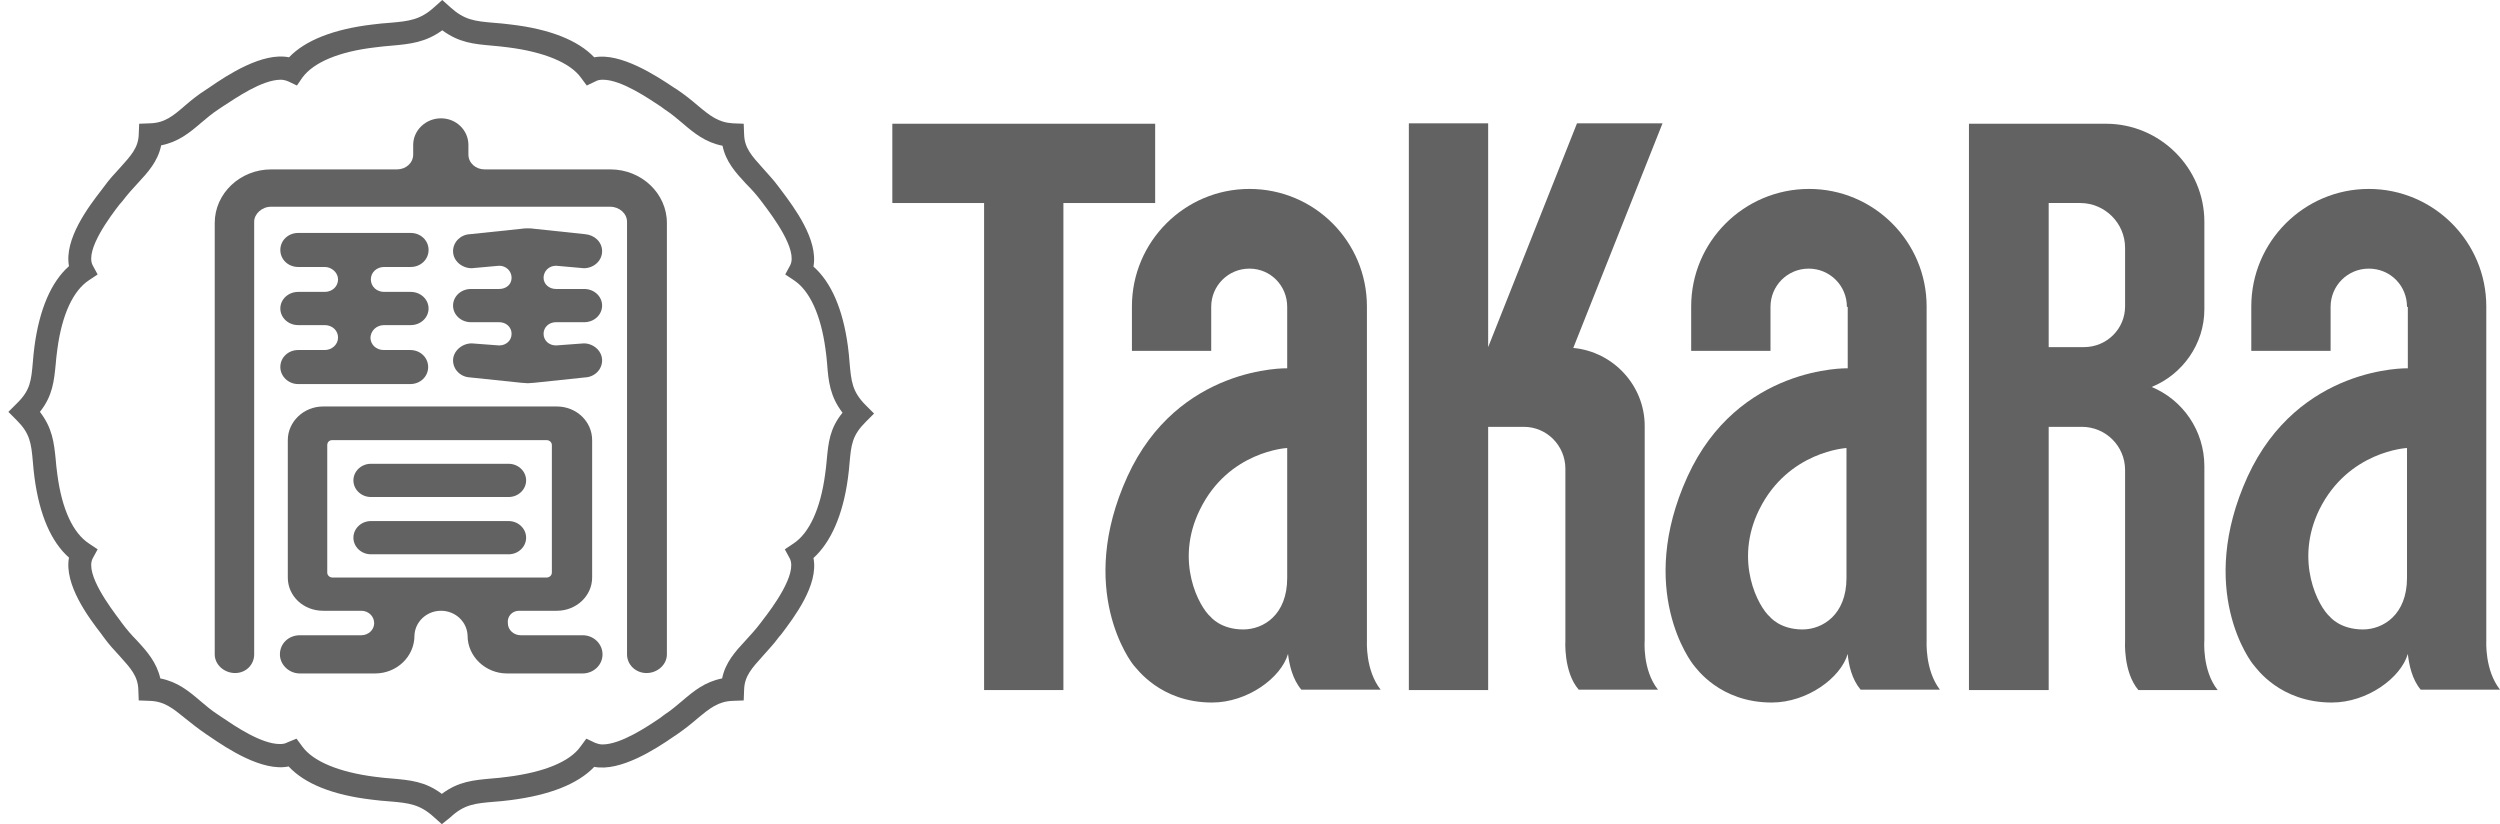
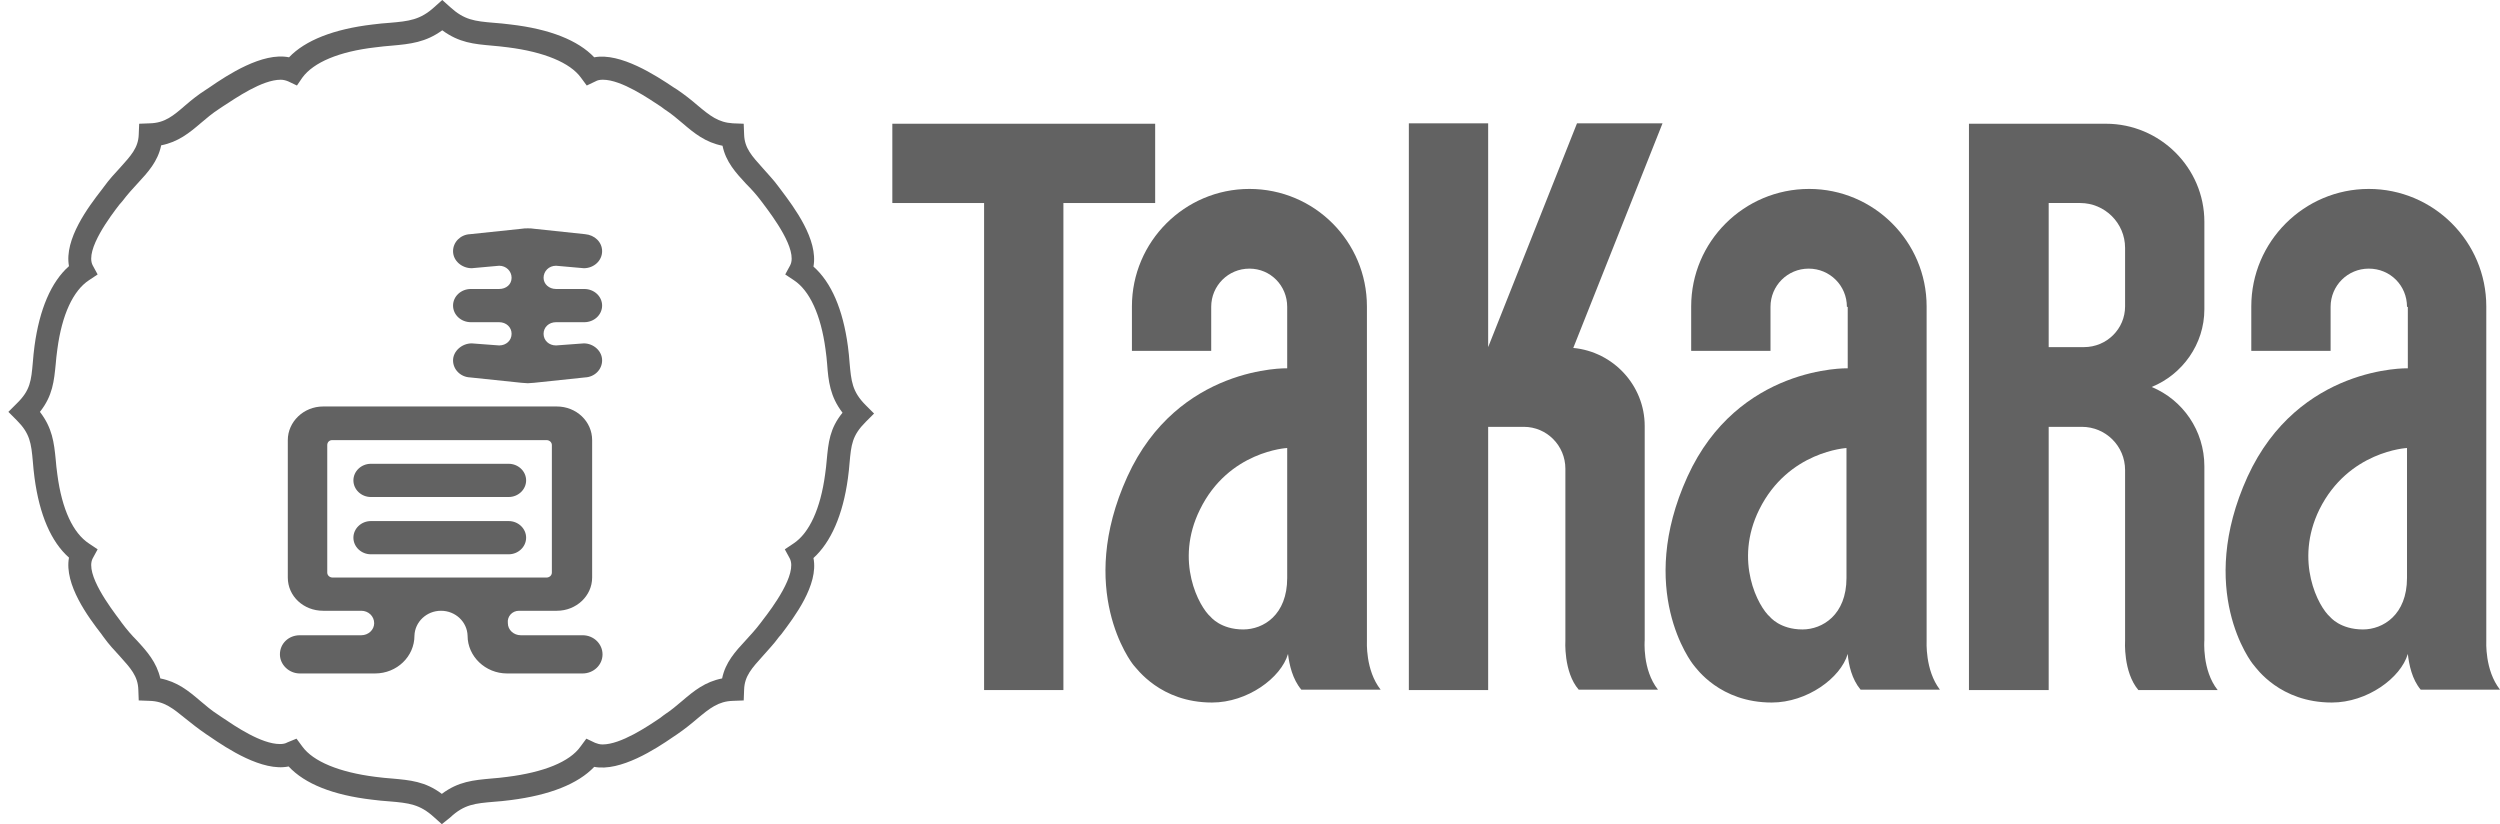
<svg xmlns="http://www.w3.org/2000/svg" width="91" height="30" viewBox="0 0 91 30" fill="none">
  <g clip-path="url(#clip0_1970_20909)">
    <path d="M54.184 15.537H55.468C56.3 15.537 56.98 16.217 56.98 17.063V23.305C56.98 23.305 56.904 24.453 57.464 25.103H60.35C59.776 24.378 59.867 23.305 59.867 23.305V15.506C59.867 14.025 58.718 12.801 57.267 12.665L60.516 4.489H57.403L54.169 12.635V4.489H51.282V25.118H54.169V15.537H54.184Z" fill="#626262" />
    <path d="M75.856 12.635C76.688 12.635 77.353 11.97 77.353 11.154V9.023C77.353 8.116 76.612 7.39 75.72 7.39H74.572V12.635H75.856ZM74.557 25.118H71.67V4.504H74.557H76.657C78.622 4.504 80.239 6.106 80.239 8.071V11.259C80.239 12.529 79.438 13.632 78.32 14.086C79.453 14.554 80.239 15.673 80.239 16.972V23.305C80.239 23.305 80.149 24.393 80.723 25.118H77.836C77.277 24.453 77.353 23.32 77.353 23.32V17.108C77.353 16.232 76.642 15.537 75.781 15.537H74.572V25.118H74.557Z" fill="#626262" />
    <path d="M67.227 16.307C67.227 16.307 65.096 16.413 64.038 18.544C63.101 20.433 64.008 22.096 64.431 22.459C64.431 22.459 64.793 22.912 65.61 22.912C66.335 22.912 67.212 22.383 67.212 21.038V16.307H67.227ZM67.227 11.169C67.227 10.398 66.607 9.778 65.836 9.778C65.066 9.778 64.446 10.398 64.446 11.169V12.771H61.559V11.154C61.559 8.796 63.479 6.877 65.852 6.877C68.209 6.877 70.129 8.796 70.129 11.154V23.305C70.129 23.35 70.068 24.393 70.612 25.103H67.725C67.408 24.726 67.287 24.197 67.257 23.803C67 24.68 65.776 25.572 64.491 25.572C62.602 25.572 61.741 24.317 61.65 24.212C61.559 24.106 59.549 21.476 61.423 17.35C63.267 13.3 67.257 13.406 67.257 13.406V11.169H67.227Z" fill="#626262" />
    <path d="M46.854 16.307C46.854 16.307 44.723 16.413 43.68 18.544C42.743 20.433 43.65 22.096 44.073 22.459C44.073 22.459 44.436 22.912 45.252 22.912C45.992 22.912 46.854 22.383 46.854 21.038V16.307ZM46.854 11.169C46.854 10.398 46.249 9.778 45.479 9.778C44.708 9.778 44.088 10.398 44.088 11.169V12.771H41.202V11.154C41.202 8.796 43.121 6.877 45.479 6.877C47.851 6.877 49.756 8.796 49.756 11.154V23.305C49.756 23.35 49.695 24.393 50.255 25.103H47.368C47.05 24.726 46.929 24.197 46.884 23.803C46.627 24.68 45.403 25.572 44.118 25.572C42.229 25.572 41.368 24.317 41.262 24.212C41.171 24.106 39.161 21.476 41.035 17.35C42.879 13.3 46.854 13.406 46.854 13.406V11.169Z" fill="#626262" />
    <path d="M87.615 16.307C87.615 16.307 85.484 16.413 84.426 18.544C83.504 20.433 84.395 22.096 84.819 22.459C84.819 22.459 85.181 22.912 86.013 22.912C86.738 22.912 87.615 22.383 87.615 21.038V16.307ZM87.615 11.169C87.615 10.398 87.01 9.778 86.224 9.778C85.453 9.778 84.834 10.398 84.834 11.169V12.771H81.947V11.154C81.947 8.796 83.867 6.877 86.224 6.877C88.582 6.877 90.501 8.796 90.501 11.154V23.305C90.501 23.35 90.441 24.393 91 25.103H88.113C87.796 24.726 87.69 24.197 87.645 23.803C87.388 24.68 86.164 25.572 84.879 25.572C82.99 25.572 82.129 24.317 82.038 24.212C81.932 24.106 79.937 21.476 81.811 17.35C83.67 13.3 87.645 13.406 87.645 13.406V11.169H87.615Z" fill="#626262" />
    <path d="M10.793 26.887L11.005 27.174C11.398 27.718 12.35 28.111 13.665 28.277C13.877 28.307 14.073 28.322 14.254 28.337C14.934 28.398 15.479 28.443 16.083 28.897C16.688 28.443 17.232 28.398 17.897 28.337C18.078 28.322 18.259 28.307 18.471 28.277C19.786 28.111 20.738 27.733 21.131 27.174L21.343 26.887L21.66 27.038C21.735 27.068 21.826 27.098 21.932 27.098C22.597 27.098 23.564 26.448 24.033 26.131L24.169 26.025C24.426 25.859 24.637 25.678 24.834 25.511C25.257 25.149 25.665 24.816 26.285 24.695C26.406 24.106 26.768 23.713 27.146 23.305C27.312 23.123 27.509 22.912 27.69 22.67L27.781 22.549C28.098 22.141 29.035 20.887 28.748 20.328L28.567 19.995L28.884 19.783C29.459 19.405 29.866 18.514 30.033 17.275C30.063 17.078 30.078 16.912 30.093 16.746C30.154 16.111 30.199 15.597 30.668 15.023C30.214 14.433 30.154 13.874 30.108 13.254C30.093 13.088 30.078 12.907 30.048 12.71C29.882 11.471 29.474 10.579 28.899 10.201L28.582 9.99L28.763 9.657C29.05 9.098 28.113 7.859 27.796 7.436L27.705 7.315C27.524 7.073 27.343 6.877 27.161 6.695C26.783 6.287 26.421 5.894 26.3 5.305C25.68 5.184 25.272 4.851 24.849 4.489C24.652 4.322 24.441 4.141 24.184 3.975L24.063 3.884C23.625 3.597 22.627 2.902 21.947 2.902C21.841 2.902 21.751 2.917 21.675 2.962L21.358 3.113L21.146 2.826C20.753 2.282 19.801 1.889 18.486 1.723C18.275 1.693 18.078 1.678 17.912 1.662C17.247 1.602 16.718 1.557 16.098 1.103C15.494 1.542 14.934 1.602 14.254 1.662C14.073 1.678 13.877 1.693 13.665 1.723C12.35 1.874 11.413 2.267 11.005 2.826L10.809 3.113L10.491 2.962C10.416 2.932 10.325 2.902 10.219 2.902C9.539 2.902 8.587 3.567 8.118 3.869L7.982 3.96C7.725 4.126 7.514 4.307 7.317 4.474C6.894 4.836 6.486 5.169 5.867 5.29C5.746 5.879 5.383 6.272 5.005 6.68C4.839 6.861 4.642 7.073 4.461 7.315L4.355 7.436C4.038 7.844 3.086 9.098 3.373 9.657L3.554 9.99L3.237 10.201C2.662 10.579 2.254 11.456 2.088 12.71C2.058 12.907 2.043 13.088 2.028 13.254C1.967 13.859 1.922 14.403 1.453 14.992C1.907 15.582 1.967 16.111 2.028 16.73C2.043 16.897 2.058 17.078 2.088 17.275C2.254 18.544 2.662 19.405 3.237 19.783L3.554 19.995L3.373 20.328C3.086 20.887 4.038 22.141 4.355 22.564L4.431 22.67C4.612 22.912 4.793 23.123 4.975 23.305C5.353 23.713 5.7 24.106 5.836 24.695C6.456 24.816 6.864 25.149 7.287 25.511C7.484 25.678 7.695 25.859 7.952 26.025L8.088 26.116C8.557 26.433 9.509 27.083 10.189 27.083C10.295 27.083 10.385 27.068 10.461 27.023L10.793 26.887ZM16.083 30L15.796 29.743C15.282 29.275 14.889 29.229 14.164 29.169C13.967 29.154 13.771 29.139 13.544 29.108C12.123 28.942 11.096 28.534 10.506 27.899C9.554 28.096 8.27 27.249 7.635 26.811L7.499 26.72C7.212 26.524 6.985 26.343 6.758 26.161C6.29 25.783 5.987 25.526 5.443 25.511L5.05 25.496L5.035 25.103C5.02 24.605 4.748 24.317 4.355 23.879C4.159 23.668 3.962 23.456 3.766 23.184L3.69 23.078C3.222 22.474 2.33 21.28 2.511 20.297C1.861 19.723 1.438 18.741 1.257 17.395C1.227 17.184 1.212 16.987 1.196 16.806C1.136 16.126 1.091 15.778 0.607 15.295L0.305 14.992L0.607 14.69C1.106 14.207 1.136 13.859 1.196 13.179C1.212 12.998 1.227 12.801 1.257 12.589C1.438 11.259 1.861 10.262 2.511 9.688C2.33 8.705 3.222 7.526 3.69 6.922L3.781 6.801C3.977 6.529 4.189 6.302 4.37 6.106C4.763 5.668 5.035 5.38 5.05 4.897L5.066 4.504L5.458 4.489C6.003 4.474 6.305 4.217 6.758 3.824C6.97 3.642 7.212 3.446 7.499 3.264L7.635 3.174C8.27 2.736 9.554 1.889 10.521 2.086C11.111 1.466 12.154 1.058 13.559 0.892C13.786 0.861 13.982 0.846 14.179 0.831C14.889 0.771 15.297 0.725 15.811 0.257L16.098 0L16.385 0.257C16.899 0.725 17.262 0.771 17.987 0.831C18.169 0.846 18.365 0.861 18.592 0.892C20.013 1.058 21.04 1.466 21.63 2.086C22.582 1.904 23.882 2.751 24.532 3.189L24.652 3.264C24.94 3.461 25.166 3.642 25.378 3.824C25.846 4.217 26.149 4.458 26.678 4.489L27.071 4.504L27.086 4.897C27.101 5.395 27.373 5.683 27.766 6.121C27.947 6.332 28.159 6.544 28.355 6.816L28.446 6.937C28.899 7.542 29.791 8.72 29.61 9.703C30.259 10.277 30.683 11.259 30.864 12.604C30.894 12.816 30.909 13.013 30.924 13.194C30.985 13.874 31.015 14.252 31.514 14.751L31.816 15.053L31.514 15.355C31.015 15.854 30.985 16.186 30.924 16.851C30.909 17.018 30.894 17.214 30.864 17.411C30.683 18.741 30.244 19.738 29.61 20.312C29.806 21.295 28.899 22.474 28.446 23.078L28.355 23.184C28.159 23.456 27.947 23.668 27.766 23.879C27.373 24.317 27.101 24.605 27.086 25.103L27.071 25.496L26.678 25.511C26.149 25.526 25.831 25.783 25.378 26.161C25.166 26.343 24.924 26.539 24.637 26.735L24.501 26.826C23.866 27.265 22.582 28.096 21.63 27.914C21.04 28.534 20.013 28.942 18.592 29.123C18.38 29.154 18.169 29.169 17.987 29.184C17.292 29.244 16.899 29.275 16.385 29.758L16.083 30Z" fill="#626262" />
    <path d="M18.516 18.091C18.864 18.091 19.151 17.819 19.151 17.486C19.151 17.154 18.864 16.882 18.516 16.882H13.499C13.151 16.882 12.864 17.154 12.864 17.486C12.864 17.819 13.151 18.091 13.499 18.091H18.516Z" fill="#626262" />
    <path d="M18.516 20.176C18.864 20.176 19.151 19.904 19.151 19.572C19.151 19.239 18.864 18.967 18.516 18.967H13.499C13.151 18.967 12.864 19.239 12.864 19.572C12.864 19.904 13.151 20.176 13.499 20.176H18.516Z" fill="#626262" />
    <path d="M18.894 22.232H20.27C20.98 22.232 21.554 21.688 21.554 21.023V16.02C21.554 15.34 20.98 14.796 20.27 14.796H11.761C11.05 14.796 10.476 15.355 10.476 16.02V21.023C10.476 21.703 11.05 22.232 11.761 22.232H13.151C13.408 22.232 13.62 22.428 13.62 22.685C13.62 22.927 13.408 23.123 13.151 23.123H10.914C10.506 23.123 10.189 23.426 10.189 23.819C10.189 24.197 10.521 24.514 10.914 24.514H13.65C14.451 24.514 15.086 23.894 15.086 23.139C15.101 22.64 15.524 22.232 16.053 22.232C16.582 22.232 17.005 22.64 17.02 23.139C17.02 23.894 17.67 24.514 18.456 24.514H21.207C21.599 24.514 21.932 24.212 21.932 23.819C21.932 23.441 21.615 23.123 21.207 23.123H18.955C18.698 23.123 18.486 22.927 18.486 22.685C18.456 22.443 18.637 22.232 18.894 22.232ZM12.108 21.023C12.003 21.023 11.912 20.947 11.912 20.841V16.201C11.912 16.096 11.988 16.02 12.093 16.02H19.892C19.997 16.02 20.088 16.096 20.088 16.201V20.841C20.088 20.947 19.997 21.023 19.892 21.023H12.108Z" fill="#626262" />
-     <path d="M22.824 8.071V23.819C22.824 24.197 23.141 24.499 23.534 24.499C23.927 24.499 24.275 24.197 24.275 23.819V8.116C24.275 7.043 23.353 6.166 22.219 6.166H17.64C17.323 6.166 17.05 5.94 17.05 5.622V5.275C17.05 4.746 16.612 4.307 16.053 4.307C15.494 4.307 15.04 4.746 15.04 5.275V5.622C15.04 5.94 14.768 6.166 14.451 6.166H9.872C8.738 6.166 7.816 7.043 7.816 8.116V23.819C7.816 24.197 8.164 24.499 8.557 24.499C8.95 24.499 9.252 24.197 9.252 23.819V8.071C9.252 7.783 9.539 7.526 9.856 7.526H22.219C22.537 7.526 22.824 7.768 22.824 8.071Z" fill="#626262" />
-     <path d="M13.982 11.834H14.95C15.312 11.834 15.6 11.562 15.6 11.229C15.6 10.897 15.312 10.625 14.95 10.625H13.982C13.71 10.625 13.499 10.428 13.499 10.171C13.499 9.914 13.71 9.718 13.982 9.718H14.95C15.312 9.718 15.6 9.446 15.6 9.098C15.6 8.751 15.312 8.479 14.95 8.479H10.854C10.491 8.479 10.204 8.751 10.204 9.098C10.204 9.446 10.491 9.718 10.854 9.718H11.821C12.078 9.718 12.305 9.929 12.305 10.171C12.305 10.428 12.093 10.625 11.821 10.625H10.854C10.491 10.625 10.204 10.897 10.204 11.229C10.204 11.562 10.491 11.834 10.854 11.834H11.821C12.093 11.834 12.305 12.03 12.305 12.287C12.305 12.544 12.078 12.741 11.821 12.741H10.854C10.491 12.741 10.204 13.013 10.204 13.36C10.204 13.693 10.491 13.98 10.854 13.98H14.935C15.297 13.98 15.585 13.708 15.585 13.36C15.585 13.013 15.297 12.741 14.935 12.741H13.967C13.695 12.741 13.484 12.544 13.484 12.287C13.499 12.03 13.71 11.834 13.982 11.834Z" fill="#626262" />
    <path d="M20.239 10.519C19.982 10.519 19.786 10.338 19.786 10.111C19.786 9.869 19.982 9.673 20.239 9.673L21.252 9.763C21.237 9.763 21.267 9.763 21.252 9.763C21.615 9.763 21.917 9.491 21.917 9.144C21.917 8.811 21.645 8.554 21.297 8.524L19.438 8.327C19.363 8.312 19.287 8.312 19.212 8.312C19.136 8.312 19.061 8.312 18.985 8.327L17.111 8.524C16.763 8.539 16.491 8.811 16.491 9.144C16.491 9.491 16.809 9.763 17.171 9.763C17.156 9.763 17.186 9.763 17.171 9.763L18.169 9.673C18.426 9.673 18.622 9.869 18.622 10.111C18.622 10.353 18.426 10.519 18.169 10.519H17.141C16.778 10.519 16.491 10.791 16.491 11.123C16.491 11.456 16.778 11.728 17.141 11.728H18.169C18.426 11.728 18.622 11.909 18.622 12.151C18.622 12.393 18.426 12.574 18.169 12.574L17.171 12.499C17.156 12.499 17.186 12.499 17.171 12.499C16.809 12.499 16.491 12.786 16.491 13.118C16.491 13.451 16.763 13.723 17.111 13.738L18.985 13.934C19.061 13.934 19.136 13.95 19.212 13.95C19.287 13.95 19.363 13.934 19.438 13.934L21.297 13.738C21.645 13.723 21.917 13.451 21.917 13.118C21.917 12.771 21.599 12.499 21.252 12.499C21.237 12.499 21.267 12.499 21.252 12.499L20.239 12.574C19.982 12.574 19.786 12.393 19.786 12.151C19.786 11.909 19.982 11.728 20.239 11.728H21.267C21.63 11.728 21.917 11.456 21.917 11.123C21.917 10.791 21.63 10.519 21.267 10.519H20.239Z" fill="#626262" />
    <path d="M38.708 7.39V25.118H35.821V7.39H32.481V4.504H42.048V7.39H38.708Z" fill="#626262" />
  </g>
  <defs>
    <clipPath id="clip0_1970_20909">
      <rect width="91" height="30" fill="white" />
    </clipPath>
  </defs>
</svg>